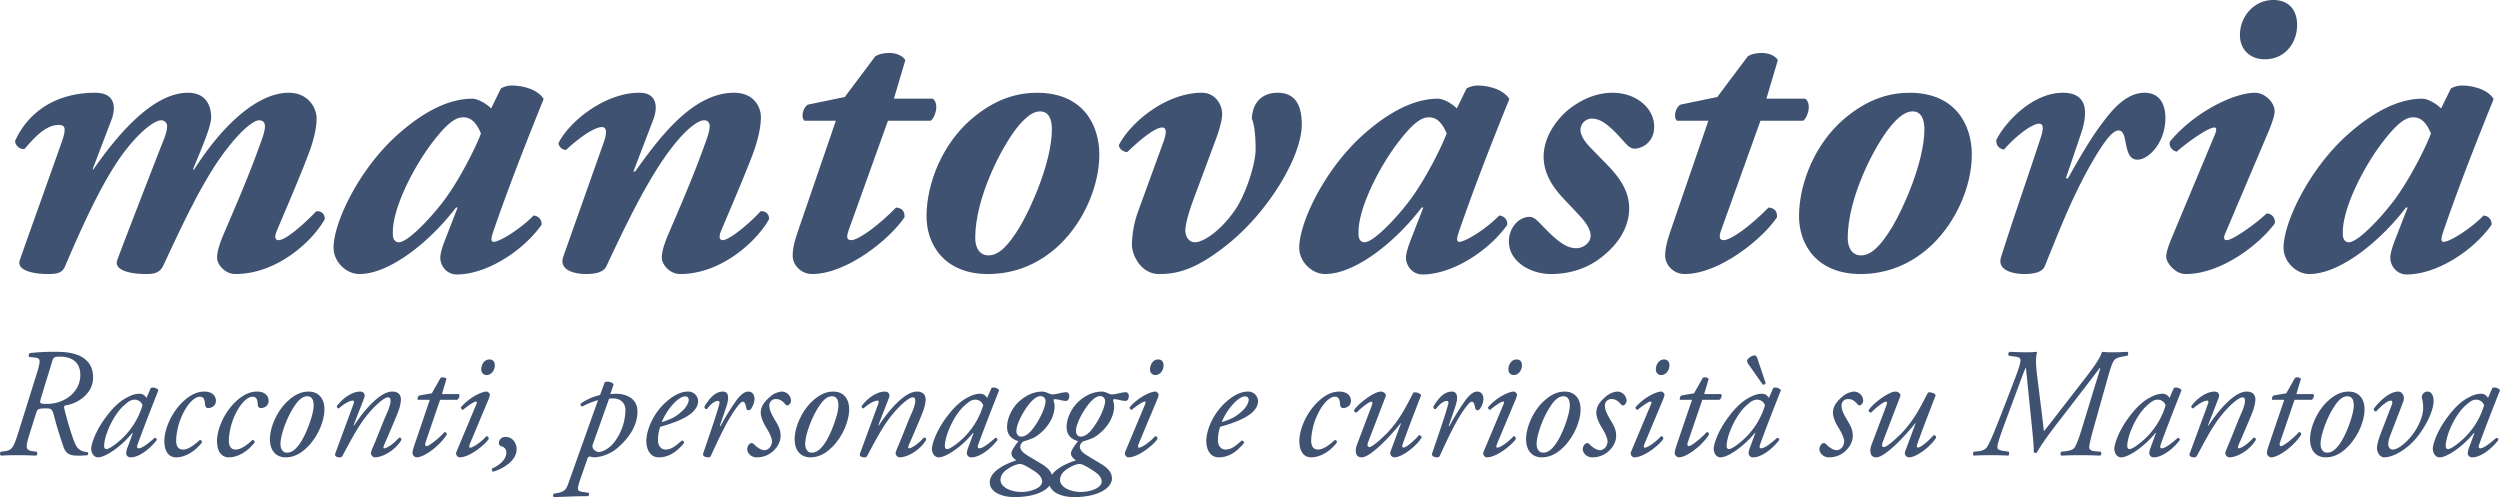
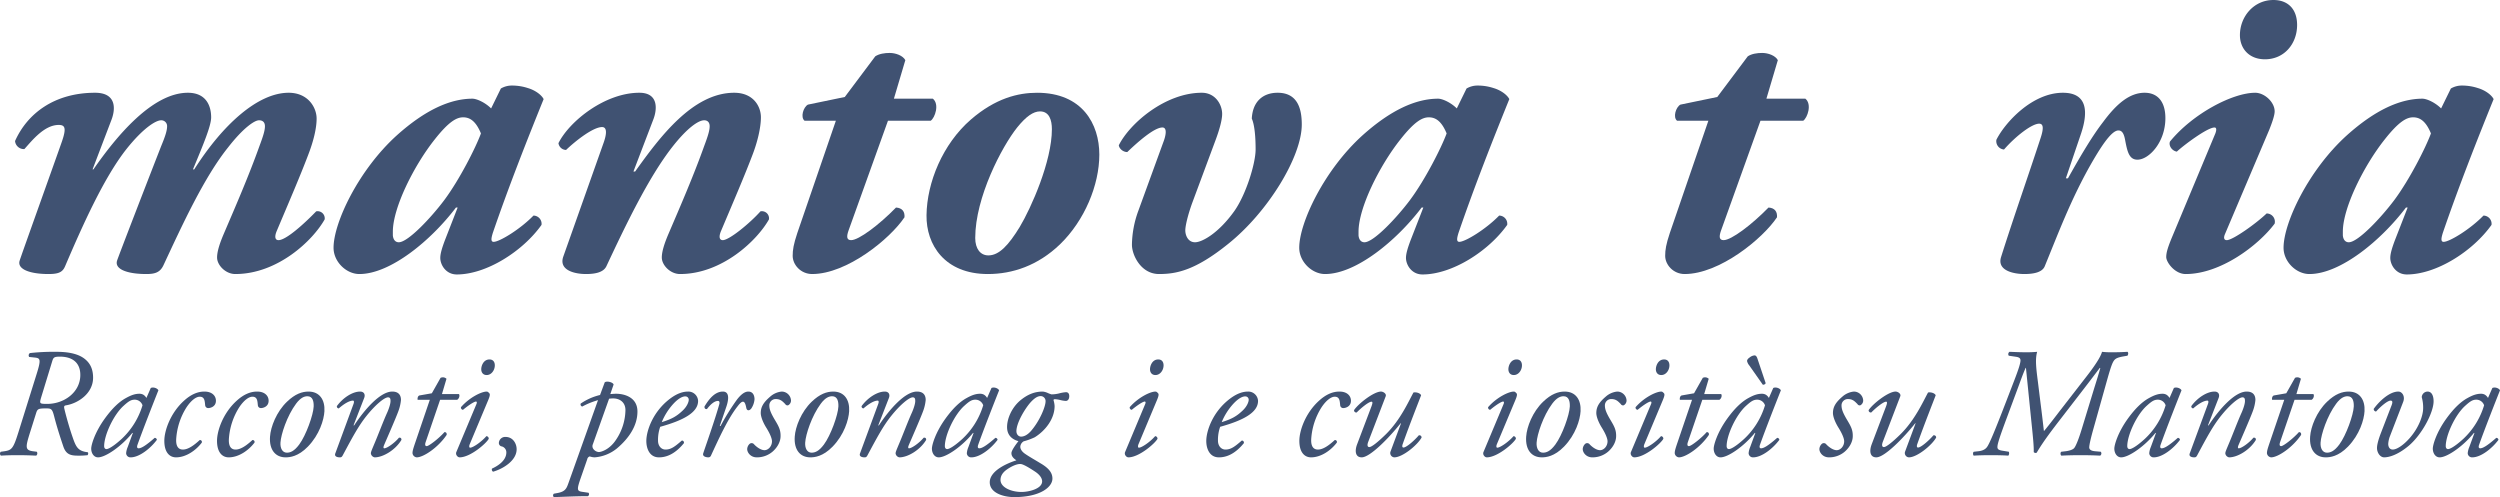
<svg xmlns="http://www.w3.org/2000/svg" id="Livello_1" data-name="Livello 1" viewBox="0 0 1699.909 338.016">
  <title>Logo_Mantovastoria</title>
  <path d="M184.335,137.955l-12.96,33.983h.576c15.552-22.464,40.031-52.127,64.223-52.127,12.672,0,15.84,9.216,15.84,16.704,0,5.76-5.185,18.144-12.384,35.423h.863c19.584-30.815,43.487-52.127,64.224-52.127,13.247,0,19.007,10.08,19.007,17.567,0,6.912-2.304,15.84-5.76,24.768-5.472,14.4-12.672,31.104-21.312,51.551-1.728,4.032-1.151,6.336,1.152,6.336,5.184,0,17.567-11.231,25.632-19.584a4.846,4.846,0,0,1,5.76,5.472c-8.065,14.399-31.968,37.151-60.768,37.151-6.623,0-12.384-6.048-12.384-11.232,0-4.32,2.017-10.08,4.32-15.552,8.64-20.16,17.279-40.031,24.48-60.191,2.592-6.912,3.744-10.656,3.744-13.536,0-2.304-1.152-4.032-4.032-4.032-3.168,0-10.943,5.472-21.023,18.432-16.416,20.448-31.392,53.279-43.775,79.775-2.304,5.184-5.76,6.335-11.808,6.335-12.672,0-21.888-3.168-19.871-9.216,1.151-3.455,18.144-47.519,29.951-77.758,2.88-6.912,4.031-10.656,4.031-13.536A3.937,3.937,0,0,0,218.03,138.53c-3.744,0-12.384,5.472-23.615,19.584-15.264,19.295-29.952,52.127-41.76,79.774-1.728,4.032-4.607,5.184-11.232,5.184-12.384,0-21.6-3.168-19.584-9.216,1.152-3.744,24.191-67.966,28.512-80.35,3.456-9.792,2.304-11.808-2.016-11.808-9.792,0-18.143,10.656-23.328,16.416a6.038,6.038,0,0,1-6.336-5.472c8.352-18.72,26.784-32.831,54.432-32.831C187.215,119.811,187.215,130.179,184.335,137.955Z" transform="translate(-108.44 -56.74)" fill="#405272" />
  <path d="M442.378,130.467l6.624-13.536a14.695,14.695,0,0,1,7.776-2.016,34.352,34.352,0,0,1,10.655,1.728c4.896,1.44,9.216,4.608,10.656,7.488-10.944,27.071-23.616,59.038-34.56,91.006-1.152,3.744-1.44,6.048.576,6.048,4.031,0,18.144-8.64,27.071-17.856a5.562,5.562,0,0,1,5.472,6.336C463.978,227.521,439.21,243.36,419.051,243.36c-7.488,0-11.232-6.624-11.232-11.232,0-3.167,1.44-7.488,3.168-12.096l8.64-22.175h-1.152c-16.991,22.463-44.639,45.215-65.663,45.215-8.928,0-17.567-8.352-17.567-17.855,0-16.992,16.992-52.991,43.199-76.606,19.008-16.992,35.999-24.768,51.263-24.768C432.587,123.843,438.347,126.435,442.378,130.467Zm-19.007,6.048c-4.32,0-9.504,2.592-19.296,14.976-14.4,18.144-28.512,46.655-28.512,62.783v2.592c.288,2.88,1.728,4.608,4.032,4.608,6.336,0,22.176-16.992,30.815-28.511,10.367-13.824,21.6-35.999,25.056-45.503C432.011,139.106,427.978,136.515,423.371,136.515Z" transform="translate(-108.44 -56.74)" fill="#405272" />
  <path d="M552.681,137.955l-13.536,35.423h1.152C557,150.05,579.464,119.811,607.688,119.811c12.96,0,18.144,9.216,18.144,16.704,0,6.912-2.304,16.704-5.76,25.631-5.472,14.4-12.672,31.104-21.311,51.551-1.729,4.032-1.152,6.336,1.151,6.336,4.32,0,18.145-11.231,25.632-19.584a4.846,4.846,0,0,1,5.76,5.472c-8.063,14.399-31.967,37.151-60.478,37.151-6.624,0-12.384-6.048-12.384-11.232,0-4.32,2.016-10.08,4.32-15.552,8.64-20.16,17.279-40.031,24.48-60.191,2.592-6.912,3.743-10.656,3.743-13.536,0-2.304-1.151-4.032-3.743-4.032-4.032,0-11.809,5.472-21.888,18.432-16.128,20.736-31.68,53.279-44.64,80.927-2.016,4.032-7.487,5.184-13.823,5.184-7.2,0-18.432-2.304-15.552-11.52l27.648-78.046c2.016-5.76,2.304-10.368-1.152-10.368-6.048,0-17.855,9.216-24.48,15.552a5.295,5.295,0,0,1-5.184-4.608c7.487-14.976,31.679-34.271,55.007-34.271C556.425,119.811,555.273,131.331,552.681,137.955Z" transform="translate(-108.44 -56.74)" fill="#405272" />
  <path d="M712.23,138.818l-26.783,74.591c-1.44,4.032-1.44,6.623,1.728,6.623,5.184,0,19.008-10.368,30.527-22.175,4.32.288,6.048,2.88,5.76,6.624-9.792,14.688-39.167,38.591-62.782,38.591-7.776,0-13.248-6.335-13.248-12.384,0-4.032.576-7.776,3.168-15.551l26.207-76.319H655.494c-2.88-2.304-.863-9.216,2.305-10.944l25.055-5.184L703.59,95.043c2.592-1.728,6.336-2.304,9.791-2.304,4.032,0,8.929,1.728,10.656,4.896l-7.775,26.207h26.495c4.607,3.744,1.44,12.96-1.44,14.976Z" transform="translate(-108.44 -56.74)" fill="#405272" />
  <path d="M855.94,161.858c0,20.736-10.08,44.927-26.783,61.055-14.976,14.4-32.256,20.16-48.959,20.16-29.376,0-42.047-19.872-41.76-40.031.288-22.175,10.944-48.383,30.24-65.086,16.703-14.4,31.967-18.144,44.927-18.144C844.421,119.811,855.94,141.123,855.94,161.858Zm-55.871-18.432c-10.367,12.96-28.511,47.519-28.511,75.166,0,7.2,3.456,11.808,8.928,11.808,7.199,0,13.535-6.624,21.312-19.296,7.775-12.96,21.888-44.639,21.888-66.526,0-6.048-1.728-12.096-8.064-12.096C811.014,132.482,806.117,135.939,800.069,143.426Z" transform="translate(-108.44 -56.74)" fill="#405272" />
  <path d="M939.46,134.21c0,4.32-2.017,11.232-4.608,18.144l-15.84,42.623c-2.88,8.063-4.607,15.264-4.607,18.432s1.728,8.063,6.624,8.063,16.127-6.335,26.783-21.312c8.063-11.52,14.399-32.543,14.399-41.759,0-7.775-.575-16.416-2.592-21.023.576-11.52,7.488-17.567,17.567-17.567,14.112,0,16.416,11.808,16.416,21.6,0,21.887-23.039,59.615-50.111,81.214-22.463,18.144-35.423,20.447-46.942,20.447-12.384,0-18.432-12.96-18.432-19.872a69.219,69.219,0,0,1,4.319-23.04l16.992-46.655c2.016-5.184,2.592-10.08-.576-10.08-5.76,0-17.279,10.368-23.903,16.704-2.88,0-5.472-2.304-5.76-4.608,7.487-14.976,31.679-35.711,56.446-35.711C934.852,119.811,939.46,127.874,939.46,134.21Z" transform="translate(-108.44 -56.74)" fill="#405272" />
  <path d="M1099.009,130.467l6.624-13.536a14.695,14.695,0,0,1,7.776-2.016,34.353,34.353,0,0,1,10.655,1.728c4.896,1.44,9.216,4.608,10.656,7.488-10.944,27.071-23.616,59.038-34.56,91.006-1.152,3.744-1.44,6.048.576,6.048,4.031,0,18.144-8.64,27.071-17.856a5.562,5.562,0,0,1,5.472,6.336c-12.672,17.856-37.44,33.695-57.599,33.695-7.488,0-11.231-6.624-11.231-11.232,0-3.167,1.439-7.488,3.168-12.096l8.64-22.175h-1.152c-16.991,22.463-44.639,45.215-65.663,45.215-8.928,0-17.567-8.352-17.567-17.855,0-16.992,16.992-52.991,43.199-76.606,19.008-16.992,35.999-24.768,51.263-24.768C1089.218,123.843,1094.977,126.435,1099.009,130.467Zm-19.007,6.048c-4.32,0-9.504,2.592-19.296,14.976-14.4,18.144-28.512,46.655-28.512,62.783v2.592c.288,2.88,1.729,4.608,4.032,4.608,6.336,0,22.176-16.992,30.815-28.511,10.367-13.824,21.6-35.999,25.056-45.503C1088.642,139.106,1084.609,136.515,1080.002,136.515Z" transform="translate(-108.44 -56.74)" fill="#405272" />
-   <path d="M1233.215,142.851c0,11.231-8.928,14.976-13.248,14.976-2.592,0-4.896-2.016-6.624-4.032-11.52-13.248-16.991-16.416-22.751-16.416a7.828,7.828,0,0,0-7.488,7.488c0,3.168,1.728,7.2,7.488,12.96l10.943,11.232c10.08,10.368,14.688,19.295,14.688,29.375,0,11.808-6.336,23.04-17.28,31.968-9.792,8.351-22.176,12.671-35.999,12.671-13.248,0-28.512-8.063-28.512-22.175,0-9.216,6.624-16.704,14.112-16.704,3.168,0,5.472,2.88,8.928,6.336,11.231,11.808,16.991,14.976,22.751,14.976,5.185,0,9.792-4.032,9.792-8.352,0-4.032-2.592-8.64-8.351-14.688l-9.504-10.08c-8.928-9.216-14.112-18.719-14.112-29.087,0-12.384,7.488-23.903,16.128-31.391,8.352-6.912,19.008-12.096,30.815-12.096C1220.543,119.811,1233.215,129.891,1233.215,142.851Z" transform="translate(-108.44 -56.74)" fill="#405272" />
  <path d="M1305.5,138.818l-26.783,74.591c-1.44,4.032-1.44,6.623,1.728,6.623,5.184,0,19.008-10.368,30.527-22.175,4.32.288,6.048,2.88,5.76,6.624-9.792,14.688-39.167,38.591-62.782,38.591-7.776,0-13.248-6.335-13.248-12.384,0-4.032.576-7.776,3.168-15.551l26.207-76.319h-21.312c-2.88-2.304-.863-9.216,2.305-10.944l25.055-5.184L1296.86,95.043c2.592-1.728,6.336-2.304,9.791-2.304,4.032,0,8.929,1.728,10.656,4.896l-7.775,26.207h26.495c4.607,3.744,1.44,12.96-1.44,14.976Z" transform="translate(-108.44 -56.74)" fill="#405272" />
-   <path d="M1449.21,161.858c0,20.736-10.08,44.927-26.783,61.055-14.976,14.4-32.256,20.16-48.959,20.16-29.376,0-42.047-19.872-41.76-40.031.288-22.175,10.944-48.383,30.24-65.086,16.703-14.4,31.967-18.144,44.927-18.144C1437.69,119.811,1449.21,141.123,1449.21,161.858Zm-55.871-18.432c-10.367,12.96-28.511,47.519-28.511,75.166,0,7.2,3.456,11.808,8.928,11.808,7.199,0,13.535-6.624,21.311-19.296,7.775-12.96,21.888-44.639,21.888-66.526,0-6.048-1.728-12.096-8.065-12.096C1404.283,132.482,1399.387,135.939,1393.339,143.426Z" transform="translate(-108.44 -56.74)" fill="#405272" />
  <path d="M1580.823,137.09c0,16.416-11.231,28.224-19.008,28.224-5.76,0-6.911-5.76-8.351-13.248-.864-4.896-2.304-6.624-4.607-6.624-4.896,0-12.384,11.808-19.872,25.056-12.96,23.327-21.023,44.927-30.239,67.391-1.728,4.032-7.488,5.184-13.824,5.184-7.199,0-18.719-2.304-15.839-11.52,8.352-26.496,19.007-56.735,27.071-81.502,1.728-5.472,2.016-9.216-1.152-9.216-4.896,0-15.84,8.351-23.903,17.567a5.69,5.69,0,0,1-5.184-6.624c5.76-11.52,24.191-31.967,45.215-31.967,16.703,0,17.279,12.96,12.384,27.648l-10.368,30.527h1.44c9.504-16.992,16.991-29.375,23.903-38.303,8.928-12.096,17.855-19.872,28.224-19.872C1575.063,119.811,1580.823,125.283,1580.823,137.09Z" transform="translate(-108.44 -56.74)" fill="#405272" />
  <path d="M1621.429,215.713c-1.151,2.592-.864,4.32,1.152,4.32,4.031,0,19.871-11.231,27.071-18.143a5.605,5.605,0,0,1,5.472,6.912c-11.231,14.976-36.863,34.271-60.478,34.271-7.488,0-13.248-8.063-13.248-11.52,0-3.168,1.152-6.624,3.456-12.384l29.951-71.71c.864-2.304.864-4.032-.575-4.032-4.896,0-21.024,12.096-25.632,16.416-3.456-.576-5.76-4.32-4.608-6.912,15.552-19.008,42.623-33.119,57.888-33.119,6.335,0,13.247,6.336,13.247,12.671,0,2.88-2.016,8.352-3.744,12.672ZM1654.261,56.74c9.791,0,16.127,6.048,16.127,16.992,0,12.671-8.64,23.327-21.888,23.327-10.655,0-16.991-7.2-16.991-16.416C1631.509,67.972,1641.013,56.74,1654.261,56.74Z" transform="translate(-108.44 -56.74)" fill="#405272" />
  <path d="M1768.305,130.467l6.624-13.536a14.695,14.695,0,0,1,7.776-2.016,34.353,34.353,0,0,1,10.655,1.728c4.896,1.44,9.216,4.608,10.656,7.488-10.944,27.071-23.616,59.038-34.56,91.006-1.152,3.744-1.44,6.048.576,6.048,4.031,0,18.144-8.64,27.071-17.856a5.562,5.562,0,0,1,5.472,6.336c-12.672,17.856-37.44,33.695-57.599,33.695-7.488,0-11.231-6.624-11.231-11.232,0-3.167,1.439-7.488,3.168-12.096l8.64-22.175h-1.152c-16.991,22.463-44.639,45.215-65.662,45.215-8.929,0-17.568-8.352-17.568-17.855,0-16.992,16.992-52.991,43.199-76.606,19.008-16.992,35.999-24.768,51.263-24.768C1758.514,123.843,1764.273,126.435,1768.305,130.467Zm-19.007,6.048c-4.32,0-9.504,2.592-19.296,14.976-14.399,18.144-28.512,46.655-28.512,62.783v2.592c.288,2.88,1.729,4.608,4.032,4.608,6.336,0,22.176-16.992,30.815-28.511,10.367-13.824,21.6-35.999,25.056-45.503C1757.938,139.106,1753.905,136.515,1749.298,136.515Z" transform="translate(-108.44 -56.74)" fill="#405272" />
  <path d="M133.259,311.332c3.181-10.07,2.65-11.025-.954-11.449l-4.027-.424a1.871,1.871,0,0,1,.529-2.65,147.466,147.466,0,0,1,18.02-.848c10.177,0,16.325,2.119,20.035,5.512,3.71,3.287,4.876,7.633,4.876,12.084,0,10.707-10.177,17.385-18.232,18.764-1.484.211-1.696.742-1.272,2.543,1.378,5.725,3.393,12.721,5.301,18.34,2.438,7.102,3.603,10.281,10.494,11.024.742.424.212,1.695,0,2.014a51.215,51.215,0,0,1-6.679.318c-5.088,0-8.056-.953-9.858-6.254-2.649-7.844-4.558-13.992-6.254-20.564-1.272-4.877-1.908-5.301-5.3-5.301-5.513,0-6.042.318-6.996,3.393l-4.135,13.145c-3.073,9.857-3.392,11.873,2.12,12.613l2.545.318a1.966,1.966,0,0,1-.425,2.65c-4.452-.211-8.479-.318-12.72-.318-4.347,0-7.95.107-11.236.318a1.77,1.77,0,0,1-.106-2.65l2.332-.318c5.088-.74,6.148-1.801,9.54-12.613Zm3.181,15.582c-1.272,4.346-1.166,4.451,4.24,4.451,11.024,0,22.048-7.525,22.366-19.186.212-8.27-4.77-12.934-13.887-12.934-4.134,0-4.452.637-5.3,3.393Z" transform="translate(-108.44 -56.74)" fill="#405272" />
  <path d="M210.956,320.553c1.802-.848,4.558.213,5.194,1.592-1.591,3.922-10.812,27.348-14.205,36.994-.636,1.803-.105,2.438.742,2.438,1.802,0,4.876-1.801,10.919-7.102a1.424,1.424,0,0,1,1.483,1.377c-4.452,5.938-11.979,11.873-17.809,11.873a2.921,2.921,0,0,1-3.074-2.861,13.671,13.671,0,0,1,1.061-4.135l3.498-9.541-.318-.105c-7.526,9.328-18.338,16.643-23.32,16.643-2.968,0-4.664-2.969-4.664-5.936,0-2.44,2.332-10.918,9.328-20.564,5.088-6.996,9.646-11.236,13.992-13.676,4.135-2.332,6.784-3.072,9.54-3.072a5.252,5.252,0,0,1,2.545.635,6.136,6.136,0,0,1,2.12,2.227Zm-18.444,12.086c-6.784,6.041-13.25,19.928-13.25,27.453,0,1.273.636,2.016,1.59,2.016,1.06,0,4.239-1.379,10.282-6.891A51.269,51.269,0,0,0,205.338,332.32a5.574,5.574,0,0,0-5.3-3.816C197.493,328.504,195.798,329.67,192.512,332.639Z" transform="translate(-108.44 -56.74)" fill="#405272" />
  <path d="M255.263,329.246c0,4.24-4.135,4.982-5.194,4.982a2.072,2.072,0,0,1-2.12-1.908c-.318-2.65-.212-5.83-3.71-5.83-2.332,0-5.618,2.225-8.904,7.102a45.594,45.594,0,0,0-7.103,21.943c-.212,5.299,2.015,6.889,4.559,6.889,3.498,0,7.42-2.756,11.448-6.465a1.288,1.288,0,0,1,1.378,1.801c-4.134,5.406-10.812,9.965-17.49,9.965-4.135,0-7.95-3.074-7.95-11.236,0-6.891,4.134-18.975,13.462-27.348,4.452-4.029,9.011-6.148,13.78-6.148C252.718,322.992,255.263,325.959,255.263,329.246Z" transform="translate(-108.44 -56.74)" fill="#405272" />
  <path d="M291.091,329.246c0,4.24-4.135,4.982-5.194,4.982a2.072,2.072,0,0,1-2.12-1.908c-.318-2.65-.212-5.83-3.71-5.83-2.332,0-5.618,2.225-8.904,7.102a45.593,45.593,0,0,0-7.103,21.943c-.212,5.299,2.015,6.889,4.559,6.889,3.498,0,7.42-2.756,11.448-6.465a1.288,1.288,0,0,1,1.378,1.801c-4.134,5.406-10.812,9.965-17.49,9.965-4.135,0-7.95-3.074-7.95-11.236,0-6.891,4.134-18.975,13.462-27.348,4.452-4.029,9.011-6.148,13.78-6.148C288.546,322.992,291.091,325.959,291.091,329.246Z" transform="translate(-108.44 -56.74)" fill="#405272" />
  <path d="M329.038,336.348c-.318,5.83-3.393,16.006-11.236,24.062-6.572,6.785-12.297,7.314-15.159,7.314-6.784,0-11.236-4.982-10.6-14.098.424-6.572,4.346-16.855,11.554-23.746,5.513-5.299,10.282-6.889,14.629-6.889C325.752,322.992,329.462,328.609,329.038,336.348Zm-19.293-5.088c-6.148,8.268-10.282,20.883-10.601,26.5-.212,3.711,1.272,6.785,4.347,6.785,2.332,0,4.981-.955,8.374-5.512,4.664-6.254,9.646-20.248,9.858-25.865.105-3.287-.53-6.996-4.24-6.996C315.363,326.172,312.819,327.125,309.745,331.26Z" transform="translate(-108.44 -56.74)" fill="#405272" />
  <path d="M348.858,345.889l.317.211c7.526-11.447,18.02-23.107,25.971-23.107,4.135,0,5.936,2.225,5.936,5.723a29.075,29.075,0,0,1-1.696,7.422c-1.908,5.299-9.54,22.578-9.858,23.426-.424,1.06-.529,2.014.213,2.014,1.802,0,6.89-3.498,9.964-7.207,1.484-.213,1.696.635,1.696,1.482-4.028,6.785-12.402,11.873-18.233,11.873a3.154,3.154,0,0,1-2.545-2.65c0-.953.318-1.695,2.545-6.996,2.226-5.193,6.147-15.582,8.586-20.883.848-1.908,2.226-5.617,2.226-7.738,0-1.272-.105-2.543-1.695-2.543-2.544,0-8.799,5.299-14.629,12.613-5.618,6.996-9.964,15.266-16.218,26.926-.53.953-.954,1.272-1.908,1.272-1.166,0-4.028-.318-3.074-2.756l12.296-33.391c.53-1.379.53-2.438-.317-2.438-2.438,0-6.149,2.225-9.646,5.299a1.323,1.323,0,0,1-1.272-1.59c4.028-5.512,10.494-9.857,15.795-9.857,2.544,0,3.71,1.908,2.756,4.346Z" transform="translate(-108.44 -56.74)" fill="#405272" />
  <path d="M407.688,328.609l-9.858,28.834c-.636,2.014-.105,2.648.742,2.648,1.59,0,8.587-5.512,12.085-9.539,1.06,0,1.695.635,1.483,1.908-5.936,8.797-15.9,15.264-20.352,15.264a3.165,3.165,0,0,1-2.861-2.861c0-1.379.424-2.863,1.483-6.043l10.282-30.211h-8.268c-.213-1.061.105-2.543,1.166-2.967l8.479-1.484,5.937-10.494a3.566,3.566,0,0,1,4.028.635L408.96,324.688h11.555c.741,1.06.105,3.18-1.272,3.922Z" transform="translate(-108.44 -56.74)" fill="#405272" />
  <path d="M432.279,331.789c.53-1.166.53-2.014-.212-2.014s-3.498,1.272-8.799,5.619a1.504,1.504,0,0,1-1.378-1.803c5.83-6.678,13.992-10.6,17.491-10.6.741,0,1.272.635,1.695,1.059.637.637.637,1.592-.636,4.664L427.827,358.82c-.424,1.061-.53,2.332.318,2.332,1.802,0,7.42-3.709,11.023-7.844a1.674,1.674,0,0,1,1.591,1.803c-1.591,3.072-12.509,12.613-19.823,12.613a2.353,2.353,0,0,1-1.695-.953,2.518,2.518,0,0,1-.425-2.863Zm12.614-26.605c0,3.285-2.332,6.572-5.512,6.572-2.757,0-3.711-2.121-3.711-3.922,0-2.332,1.484-6.68,5.618-6.68C443.728,301.154,444.894,302.852,444.894,305.184Z" transform="translate(-108.44 -56.74)" fill="#405272" />
  <path d="M459.733,362.213c0,7.633-9.011,13.25-16.007,15.264a1.687,1.687,0,0,1-.742-2.119c3.498-1.59,9.752-5.195,9.752-11.025a4.169,4.169,0,0,0-3.498-4.133,2.366,2.366,0,0,1-1.59-2.332,4.297,4.297,0,0,1,4.559-4.029C457.188,353.838,459.733,358.291,459.733,362.213Z" transform="translate(-108.44 -56.74)" fill="#405272" />
  <path d="M523.439,324.688c.848,0,2.014-.211,4.028-.211,4.876,0,14.416,2.014,14.416,12.084,0,9.752-5.936,18.338-13.992,25.121a27.256,27.256,0,0,1-15.158,6.043,11.617,11.617,0,0,1-3.286-.637,2.433,2.433,0,0,0-1.696,1.908l-4.347,12.51c-2.861,8.162-2.649,9.115.849,9.646l4.346.635a1.518,1.518,0,0,1-.424,2.332c-8.057,0-16.007.424-23.108.637a1.5,1.5,0,0,1,0-2.332l2.332-.424c5.936-1.06,6.36-3.498,7.95-7.846l19.717-55.332a52.711,52.711,0,0,0-10.707,4.346,1.474,1.474,0,0,1-1.06-2.014,39.288,39.288,0,0,1,13.145-5.83l3.18-8.586c1.378-1.166,5.618-.107,6.042,1.482ZM511.566,358.82a3.266,3.266,0,0,0,.106,2.861,5.13,5.13,0,0,0,3.922,2.44c1.378,0,7.314-1.484,11.873-8.586a37.045,37.045,0,0,0,6.254-19.93c0-5.299-3.816-7.949-8.374-7.949a18.32,18.32,0,0,0-2.757.211Z" transform="translate(-108.44 -56.74)" fill="#405272" />
  <path d="M583.118,329.352c0,8.057-10.495,13.357-25.759,17.596a26.684,26.684,0,0,0-1.484,9.435c0,3.603,2.227,6.041,5.088,6.041,3.816,0,6.467-2.119,11.131-6.146a1.421,1.421,0,0,1,1.378,1.801c-6.467,7.951-12.509,9.646-16.961,9.646-6.359,0-8.586-5.936-8.586-11.131,0-6.678,4.24-19.609,15.795-28.514,5.512-4.24,9.646-5.088,12.72-5.088A6.647,6.647,0,0,1,583.118,329.352Zm-16.855,2.014a42.201,42.201,0,0,0-7.845,12.402c6.996-2.119,10.282-4.133,14.204-7.844,3.286-3.074,4.135-6.254,4.135-7.209a2.261,2.261,0,0,0-2.438-2.438C572.836,326.277,570.079,327.232,566.264,331.365Z" transform="translate(-108.44 -56.74)" fill="#405272" />
  <path d="M602.408,333.062,597.85,346.418h.53a159.152,159.152,0,0,1,11.131-17.914c2.438-3.18,5.088-5.512,7.738-5.512,3.71,0,4.239,3.603,4.239,5.193a13.162,13.162,0,0,1-2.226,6.359c-1.272,1.592-2.968,1.697-3.393-.529-.529-2.756-1.166-4.135-2.226-4.135-.954,0-2.12,1.06-3.71,3.182-6.467,8.268-12.402,21.199-18.02,33.391a1.903,1.903,0,0,1-1.802,1.272c-1.167,0-4.24-.424-3.499-2.756,1.379-4.24,8.057-23.002,10.919-33.391.317-1.166.105-2.227-.849-2.227-2.756,0-5.618,2.969-7.525,5.512-1.06.213-1.803-.424-1.696-1.695,3.392-5.725,7.42-10.176,12.508-10.176C605.27,322.992,603.362,330.199,602.408,333.062Z" transform="translate(-108.44 -56.74)" fill="#405272" />
  <path d="M646.291,329.033a3.712,3.712,0,0,1-1.908,3.287,1.741,1.741,0,0,1-2.014-.848c-1.803-1.803-3.181-3.393-6.467-3.393a4.308,4.308,0,0,0-4.346,4.24c0,2.225.53,4.451,3.604,9.646,2.65,4.451,4.24,7.102,4.028,11.766-.105,2.861-1.59,6.783-5.512,10.176a16.305,16.305,0,0,1-10.706,3.816c-4.028,0-6.467-3.18-6.467-5.617a5.152,5.152,0,0,1,1.59-3.498,2.118,2.118,0,0,1,2.862,0c1.378,1.59,4.559,4.24,7.314,4.24,2.544,0,5.088-2.65,5.088-6.043,0-1.803-1.272-5.088-3.922-9.328-2.756-4.453-3.71-8.057-3.71-9.859,0-4.133,1.802-7.207,6.36-11.129a13.822,13.822,0,0,1,7.844-3.498A6.385,6.385,0,0,1,646.291,329.033Z" transform="translate(-108.44 -56.74)" fill="#405272" />
  <path d="M685.829,336.348c-.318,5.83-3.393,16.006-11.236,24.062-6.572,6.785-12.297,7.314-15.159,7.314-6.784,0-11.236-4.982-10.6-14.098.424-6.572,4.346-16.855,11.554-23.746,5.513-5.299,10.282-6.889,14.629-6.889C682.543,322.992,686.253,328.609,685.829,336.348Zm-19.293-5.088c-6.148,8.268-10.282,20.883-10.601,26.5-.212,3.711,1.272,6.785,4.347,6.785,2.332,0,4.981-.955,8.374-5.512,4.664-6.254,9.646-20.248,9.858-25.865.105-3.287-.53-6.996-4.24-6.996C672.154,326.172,669.61,327.125,666.536,331.26Z" transform="translate(-108.44 -56.74)" fill="#405272" />
  <path d="M705.649,345.889l.317.211c7.526-11.447,18.02-23.107,25.971-23.107,4.135,0,5.936,2.225,5.936,5.723a29.075,29.075,0,0,1-1.696,7.422c-1.908,5.299-9.54,22.578-9.858,23.426-.424,1.06-.529,2.014.213,2.014,1.802,0,6.89-3.498,9.964-7.207,1.484-.213,1.696.635,1.696,1.482-4.028,6.785-12.402,11.873-18.232,11.873a3.154,3.154,0,0,1-2.545-2.65c0-.953.318-1.695,2.545-6.996,2.225-5.193,6.147-15.582,8.586-20.883.848-1.908,2.226-5.617,2.226-7.738,0-1.272-.105-2.543-1.695-2.543-2.544,0-8.799,5.299-14.629,12.613-5.618,6.996-9.964,15.266-16.218,26.926-.53.953-.954,1.272-1.908,1.272-1.166,0-4.028-.318-3.074-2.756l12.296-33.391c.53-1.379.53-2.438-.317-2.438-2.438,0-6.149,2.225-9.646,5.299a1.323,1.323,0,0,1-1.272-1.59c4.028-5.512,10.494-9.857,15.795-9.857,2.544,0,3.71,1.908,2.756,4.346Z" transform="translate(-108.44 -56.74)" fill="#405272" />
  <path d="M782.605,320.553c1.802-.848,4.558.213,5.194,1.592-1.591,3.922-10.812,27.348-14.205,36.994-.636,1.803-.105,2.438.742,2.438,1.802,0,4.876-1.801,10.919-7.102a1.424,1.424,0,0,1,1.483,1.377c-4.452,5.938-11.979,11.873-17.809,11.873a2.921,2.921,0,0,1-3.074-2.861,13.673,13.673,0,0,1,1.06-4.135l3.498-9.541-.318-.105c-7.526,9.328-18.338,16.643-23.32,16.643-2.968,0-4.664-2.969-4.664-5.936,0-2.44,2.332-10.918,9.328-20.564,5.088-6.996,9.646-11.236,13.992-13.676,4.135-2.332,6.784-3.072,9.54-3.072a5.251,5.251,0,0,1,2.545.635,6.136,6.136,0,0,1,2.12,2.227ZM764.16,332.639c-6.784,6.041-13.251,19.928-13.251,27.453,0,1.273.637,2.016,1.591,2.016,1.06,0,4.239-1.379,10.282-6.891A51.269,51.269,0,0,0,776.986,332.32a5.574,5.574,0,0,0-5.3-3.816C769.142,328.504,767.446,329.67,764.16,332.639Z" transform="translate(-108.44 -56.74)" fill="#405272" />
  <path d="M820.868,323.945a17.116,17.116,0,0,0,2.545.955,21.76,21.76,0,0,0,5.088-.637,25.131,25.131,0,0,1,4.769-.848c1.484,0,2.227,1.061,2.227,2.65,0,2.438-1.272,3.285-2.332,3.285a18.626,18.626,0,0,1-3.498-.529,18.79,18.79,0,0,0-3.922-.637c-.53,0-1.06.318-.954.637a17.125,17.125,0,0,1,.742,4.027c0,8.586-6.148,16.643-13.463,21.201a42.502,42.502,0,0,1-7.526,2.756,4.558,4.558,0,0,0-2.332,3.709c0,1.274.742,3.182,3.498,4.982,2.438,1.697,6.572,4.029,10.389,6.361,6.149,3.603,7.95,6.891,7.95,10.281,0,5.938-8.586,12.615-25.865,12.615-7.737,0-16.748-2.969-16.748-10.07,0-8.057,12.402-13.145,18.127-14.947-2.757-1.801-3.393-3.391-3.393-4.875,0-1.908,3.286-6.254,4.77-8.162-2.015-.531-7.738-2.439-7.738-9.541,0-5.936,3.286-13.145,8.586-17.809,5.088-4.346,10.07-6.359,15.688-6.359A10.959,10.959,0,0,1,820.868,323.945Zm-3.816,60.103c0-1.801-1.166-4.133-4.559-6.465-4.452-2.969-8.162-5.09-9.858-5.301-2.649-.318-6.784,1.695-9.857,3.922-2.862,2.119-4.028,4.451-4.028,6.891,0,4.982,7.102,8.162,14.31,8.162C807.937,391.258,817.053,389.137,817.053,384.049Zm-7.95-53.637c-4.135,4.769-9.54,14.098-9.54,19.504,0,2.227,1.483,3.711,3.18,3.711,1.484,0,4.028-.637,6.996-4.135,5.936-6.996,9.646-16.43,9.646-19.822a3.37,3.37,0,0,0-3.181-3.603C814.402,326.066,812.389,326.809,809.102,330.412Z" transform="translate(-108.44 -56.74)" fill="#405272" />
-   <path d="M861.359,323.945a17.116,17.116,0,0,0,2.545.955,21.754,21.754,0,0,0,5.088-.637,25.133,25.133,0,0,1,4.769-.848c1.484,0,2.227,1.061,2.227,2.65,0,2.438-1.272,3.285-2.332,3.285a18.626,18.626,0,0,1-3.498-.529,18.79,18.79,0,0,0-3.922-.637c-.53,0-1.06.318-.954.637a17.125,17.125,0,0,1,.742,4.027c0,8.586-6.148,16.643-13.463,21.201a42.504,42.504,0,0,1-7.526,2.756,4.558,4.558,0,0,0-2.332,3.709c0,1.274.742,3.182,3.498,4.982,2.438,1.697,6.572,4.029,10.389,6.361,6.149,3.603,7.95,6.891,7.95,10.281,0,5.938-8.586,12.615-25.865,12.615-7.738,0-16.748-2.969-16.748-10.07,0-8.057,12.402-13.145,18.127-14.947-2.757-1.801-3.393-3.391-3.393-4.875,0-1.908,3.286-6.254,4.77-8.162-2.015-.531-7.738-2.439-7.738-9.541,0-5.936,3.286-13.145,8.586-17.809,5.088-4.346,10.07-6.359,15.688-6.359A10.959,10.959,0,0,1,861.359,323.945Zm-3.816,60.103c0-1.801-1.166-4.133-4.559-6.465-4.452-2.969-8.162-5.09-9.858-5.301-2.65-.318-6.784,1.695-9.857,3.922-2.862,2.119-4.028,4.451-4.028,6.891,0,4.982,7.102,8.162,14.311,8.162C848.428,391.258,857.544,389.137,857.544,384.049Zm-7.95-53.637c-4.135,4.769-9.54,14.098-9.54,19.504,0,2.227,1.483,3.711,3.18,3.711,1.484,0,4.028-.637,6.996-4.135,5.936-6.996,9.646-16.43,9.646-19.822a3.37,3.37,0,0,0-3.181-3.603C854.894,326.066,852.88,326.809,849.594,330.412Z" transform="translate(-108.44 -56.74)" fill="#405272" />
  <path d="M887.011,331.789c.53-1.166.53-2.014-.212-2.014s-3.498,1.272-8.799,5.619a1.504,1.504,0,0,1-1.378-1.803c5.83-6.678,13.992-10.6,17.491-10.6.741,0,1.272.635,1.695,1.059.637.637.637,1.592-.636,4.664L882.559,358.82c-.424,1.061-.53,2.332.318,2.332,1.802,0,7.42-3.709,11.023-7.844a1.674,1.674,0,0,1,1.591,1.803c-1.591,3.072-12.509,12.613-19.823,12.613a2.353,2.353,0,0,1-1.695-.953,2.518,2.518,0,0,1-.425-2.863Zm12.614-26.605c0,3.285-2.332,6.572-5.512,6.572-2.757,0-3.711-2.121-3.711-3.922,0-2.332,1.484-6.68,5.618-6.68C898.459,301.154,899.625,302.852,899.625,305.184Z" transform="translate(-108.44 -56.74)" fill="#405272" />
  <path d="M963.861,329.352c0,8.057-10.495,13.357-25.759,17.596a26.687,26.687,0,0,0-1.484,9.435c0,3.603,2.227,6.041,5.088,6.041,3.816,0,6.467-2.119,11.131-6.146a1.421,1.421,0,0,1,1.378,1.801c-6.466,7.951-12.509,9.646-16.961,9.646-6.359,0-8.586-5.936-8.586-11.131,0-6.678,4.24-19.609,15.795-28.514,5.512-4.24,9.646-5.088,12.72-5.088A6.647,6.647,0,0,1,963.861,329.352Zm-16.855,2.014a42.202,42.202,0,0,0-7.845,12.402c6.996-2.119,10.282-4.133,14.204-7.844,3.286-3.074,4.135-6.254,4.135-7.209a2.261,2.261,0,0,0-2.438-2.438C953.579,326.277,950.822,327.232,947.007,331.365Z" transform="translate(-108.44 -56.74)" fill="#405272" />
  <path d="M1027.036,329.246c0,4.24-4.135,4.982-5.194,4.982a2.072,2.072,0,0,1-2.12-1.908c-.318-2.65-.212-5.83-3.71-5.83-2.332,0-5.618,2.225-8.904,7.102a45.593,45.593,0,0,0-7.103,21.943c-.212,5.299,2.015,6.889,4.559,6.889,3.498,0,7.42-2.756,11.448-6.465a1.288,1.288,0,0,1,1.378,1.801c-4.134,5.406-10.812,9.965-17.49,9.965-4.135,0-7.95-3.074-7.95-11.236,0-6.891,4.134-18.975,13.462-27.348,4.452-4.029,9.011-6.148,13.78-6.148C1024.491,322.992,1027.036,325.959,1027.036,329.246Z" transform="translate(-108.44 -56.74)" fill="#405272" />
  <path d="M1038.801,357.125c-.953,2.543-.424,3.603.742,3.603,1.591,0,5.83-3.393,11.343-8.799,9.646-9.539,15.158-21.836,18.656-28.303,2.227-.424,4.771.637,5.194,1.908-1.06,2.863-7.95,20.246-12.402,32.861-.53,1.379-.636,2.65.424,2.65,2.014,0,7.632-4.982,10.389-8.268a1.464,1.464,0,0,1,1.908,1.482c-2.757,5.088-12.933,13.463-18.551,13.463a2.943,2.943,0,0,1-2.65-3.709l7.208-19.4-.212-.105c-7.632,9.646-20.776,23.215-26.5,23.215-4.347,0-4.877-4.346-3.074-9.01l9.752-25.76c.742-2.014.848-3.074,0-3.074-2.014,0-7.526,4.664-10.07,7.314a1.476,1.476,0,0,1-1.802-1.59c2.756-4.24,13.356-12.613,18.338-12.613,1.378,0,3.816,1.377,3.181,3.18Z" transform="translate(-108.44 -56.74)" fill="#405272" />
-   <path d="M1098.054,333.062l-4.559,13.355h.53a159.166,159.166,0,0,1,11.131-17.914c2.438-3.18,5.088-5.512,7.737-5.512,3.711,0,4.24,3.603,4.24,5.193a13.162,13.162,0,0,1-2.226,6.359c-1.272,1.592-2.968,1.697-3.393-.529-.529-2.756-1.166-4.135-2.226-4.135-.954,0-2.12,1.06-3.71,3.182-6.467,8.268-12.402,21.199-18.02,33.391a1.903,1.903,0,0,1-1.803,1.272c-1.166,0-4.239-.424-3.498-2.756,1.379-4.24,8.057-23.002,10.919-33.391.317-1.166.105-2.227-.849-2.227-2.756,0-5.618,2.969-7.525,5.512-1.06.213-1.803-.424-1.696-1.695,3.392-5.725,7.42-10.176,12.508-10.176C1100.916,322.992,1099.008,330.199,1098.054,333.062Z" transform="translate(-108.44 -56.74)" fill="#405272" />
  <path d="M1130.7,331.789c.53-1.166.53-2.014-.212-2.014s-3.498,1.272-8.799,5.619a1.504,1.504,0,0,1-1.378-1.803c5.83-6.678,13.992-10.6,17.491-10.6.741,0,1.272.635,1.695,1.059.637.637.637,1.592-.636,4.664L1126.248,358.82c-.424,1.061-.53,2.332.318,2.332,1.802,0,7.42-3.709,11.023-7.844a1.674,1.674,0,0,1,1.591,1.803c-1.591,3.072-12.509,12.613-19.823,12.613a2.353,2.353,0,0,1-1.695-.953,2.518,2.518,0,0,1-.425-2.863Zm12.614-26.605c0,3.285-2.332,6.572-5.512,6.572-2.757,0-3.711-2.121-3.711-3.922,0-2.332,1.484-6.68,5.618-6.68C1142.148,301.154,1143.314,302.852,1143.314,305.184Z" transform="translate(-108.44 -56.74)" fill="#405272" />
  <path d="M1183.172,336.348c-.318,5.83-3.393,16.006-11.236,24.062-6.572,6.785-12.297,7.314-15.159,7.314-6.784,0-11.236-4.982-10.6-14.098.424-6.572,4.346-16.855,11.554-23.746,5.513-5.299,10.282-6.889,14.629-6.889C1179.886,322.992,1183.596,328.609,1183.172,336.348Zm-19.293-5.088c-6.148,8.268-10.282,20.883-10.601,26.5-.212,3.711,1.272,6.785,4.347,6.785,2.332,0,4.981-.955,8.374-5.512,4.664-6.254,9.646-20.248,9.858-25.865.105-3.287-.53-6.996-4.24-6.996C1169.497,326.172,1166.953,327.125,1163.879,331.26Z" transform="translate(-108.44 -56.74)" fill="#405272" />
  <path d="M1214.44,329.033a3.712,3.712,0,0,1-1.908,3.287,1.741,1.741,0,0,1-2.014-.848c-1.803-1.803-3.181-3.393-6.467-3.393a4.308,4.308,0,0,0-4.346,4.24c0,2.225.53,4.451,3.603,9.646,2.65,4.451,4.24,7.102,4.028,11.766-.105,2.861-1.59,6.783-5.512,10.176a16.305,16.305,0,0,1-10.706,3.816c-4.028,0-6.467-3.18-6.467-5.617a5.152,5.152,0,0,1,1.59-3.498,2.118,2.118,0,0,1,2.862,0c1.378,1.59,4.559,4.24,7.314,4.24,2.544,0,5.088-2.65,5.088-6.043,0-1.803-1.272-5.088-3.922-9.328-2.756-4.453-3.71-8.057-3.71-9.859,0-4.133,1.802-7.207,6.36-11.129a13.822,13.822,0,0,1,7.844-3.498A6.385,6.385,0,0,1,1214.44,329.033Z" transform="translate(-108.44 -56.74)" fill="#405272" />
  <path d="M1230.975,331.789c.53-1.166.53-2.014-.212-2.014s-3.498,1.272-8.799,5.619a1.504,1.504,0,0,1-1.378-1.803c5.83-6.678,13.992-10.6,17.491-10.6.741,0,1.272.635,1.695,1.059.637.637.637,1.592-.636,4.664L1226.523,358.82c-.424,1.061-.53,2.332.318,2.332,1.802,0,7.42-3.709,11.024-7.844a1.674,1.674,0,0,1,1.591,1.803c-1.591,3.072-12.509,12.613-19.823,12.613a2.353,2.353,0,0,1-1.695-.953,2.518,2.518,0,0,1-.425-2.863Zm12.614-26.605c0,3.285-2.332,6.572-5.512,6.572-2.757,0-3.711-2.121-3.711-3.922,0-2.332,1.484-6.68,5.618-6.68C1242.423,301.154,1243.589,302.852,1243.589,305.184Z" transform="translate(-108.44 -56.74)" fill="#405272" />
  <path d="M1265.955,328.609l-9.858,28.834c-.636,2.014-.105,2.648.742,2.648,1.59,0,8.587-5.512,12.085-9.539,1.06,0,1.695.635,1.483,1.908-5.936,8.797-15.9,15.264-20.352,15.264a3.165,3.165,0,0,1-2.861-2.861c0-1.379.424-2.863,1.483-6.043l10.282-30.211h-8.268c-.213-1.061.105-2.543,1.166-2.967l8.479-1.484,5.936-10.494a3.566,3.566,0,0,1,4.028.635l-3.074,10.389h11.555c.741,1.06.105,3.18-1.272,3.922Z" transform="translate(-108.44 -56.74)" fill="#405272" />
  <path d="M1314.186,320.553c1.802-.848,4.558.213,5.194,1.592-1.591,3.922-10.812,27.348-14.205,36.994-.636,1.803-.105,2.438.742,2.438,1.802,0,4.876-1.801,10.919-7.102a1.424,1.424,0,0,1,1.483,1.377c-4.452,5.938-11.979,11.873-17.809,11.873a2.921,2.921,0,0,1-3.074-2.861,13.671,13.671,0,0,1,1.061-4.135l3.498-9.541-.318-.105c-7.526,9.328-18.338,16.643-23.32,16.643-2.968,0-4.664-2.969-4.664-5.936,0-2.44,2.332-10.918,9.328-20.564,5.088-6.996,9.646-11.236,13.992-13.676,4.135-2.332,6.784-3.072,9.54-3.072a5.252,5.252,0,0,1,2.545.635,6.136,6.136,0,0,1,2.12,2.227Zm-18.444,12.086c-6.784,6.041-13.251,19.928-13.251,27.453,0,1.273.637,2.016,1.591,2.016,1.06,0,4.239-1.379,10.282-6.891a51.27,51.27,0,0,0,14.204-22.896,5.574,5.574,0,0,0-5.3-3.816C1300.723,328.504,1299.027,329.67,1295.741,332.639Zm13.25-15.477c0,.848-1.272,1.272-1.908,1.166l-9.222-13.145a6.724,6.724,0,0,1-1.484-2.969c0-.742.53-1.59,1.802-2.438a5.947,5.947,0,0,1,3.286-1.379c1.061,0,1.59,1.061,2.015,2.332Z" transform="translate(-108.44 -56.74)" fill="#405272" />
  <path d="M1375.346,329.033a3.712,3.712,0,0,1-1.908,3.287,1.741,1.741,0,0,1-2.014-.848c-1.803-1.803-3.181-3.393-6.467-3.393a4.308,4.308,0,0,0-4.346,4.24c0,2.225.53,4.451,3.603,9.646,2.65,4.451,4.24,7.102,4.028,11.766-.105,2.861-1.59,6.783-5.512,10.176a16.305,16.305,0,0,1-10.706,3.816c-4.028,0-6.467-3.18-6.467-5.617a5.153,5.153,0,0,1,1.59-3.498,2.118,2.118,0,0,1,2.862,0c1.378,1.59,4.559,4.24,7.314,4.24,2.544,0,5.088-2.65,5.088-6.043,0-1.803-1.272-5.088-3.922-9.328-2.756-4.453-3.71-8.057-3.71-9.859,0-4.133,1.802-7.207,6.36-11.129a13.822,13.822,0,0,1,7.844-3.498A6.385,6.385,0,0,1,1375.346,329.033Z" transform="translate(-108.44 -56.74)" fill="#405272" />
  <path d="M1388.699,357.125c-.953,2.543-.424,3.603.742,3.603,1.591,0,5.83-3.393,11.343-8.799,9.646-9.539,15.158-21.836,18.656-28.303,2.227-.424,4.771.637,5.194,1.908-1.061,2.863-7.95,20.246-12.402,32.861-.53,1.379-.636,2.65.424,2.65,2.014,0,7.632-4.982,10.389-8.268a1.464,1.464,0,0,1,1.908,1.482c-2.757,5.088-12.933,13.463-18.551,13.463a2.943,2.943,0,0,1-2.65-3.709l7.208-19.4-.212-.105c-7.632,9.646-20.776,23.215-26.5,23.215-4.347,0-4.877-4.346-3.074-9.01l9.752-25.76c.742-2.014.848-3.074,0-3.074-2.014,0-7.526,4.664-10.07,7.314a1.477,1.477,0,0,1-1.802-1.59c2.756-4.24,13.357-12.613,18.338-12.613,1.378,0,3.816,1.377,3.181,3.18Z" transform="translate(-108.44 -56.74)" fill="#405272" />
  <path d="M1477.845,315.996c3.498-9.012,4.452-12.51,4.452-14.205,0-1.484-.954-2.119-2.968-2.438l-4.982-.742a1.821,1.821,0,0,1,.53-2.65c4.982.211,8.374.318,11.66.318,2.332,0,4.876-.107,7.103-.318-1.484,5.088-.636,11.555.53,20.67l1.695,13.676c1.166,9.115,1.803,14.734,2.332,19.398h.213c4.134-4.982,8.162-10.389,12.189-15.584l16.855-21.73c8.057-10.387,9.753-14.521,10.282-16.43a54.356,54.356,0,0,0,6.572.318c4.135,0,7.421-.107,10.707-.318.848.529.529,2.014,0,2.65l-2.438.424c-3.71.637-5.3,1.271-6.36,2.438-1.483,1.697-2.544,4.982-4.876,13.145l-9.223,32.861c-2.226,7.844-2.968,11.555-3.073,13.25s1.272,2.65,4.239,2.861l3.604.318a1.786,1.786,0,0,1-.424,2.65c-3.922-.211-8.692-.318-13.568-.318-4.347,0-8.904.107-12.826.318-.742-.637-.742-2.227,0-2.65l2.756-.318c1.908-.211,4.664-.848,5.83-2.014,1.272-1.272,3.392-6.783,5.406-13.463l8.48-27.771c1.695-5.406,3.18-10.176,4.027-13.357l-.317-.105c-1.484,1.908-4.135,5.512-9.858,12.932l-16.112,20.883c-6.042,7.846-12.297,15.9-16.961,23.852a1.629,1.629,0,0,1-2.014-.424c.105-3.816-.424-9.436-1.696-21.625l-3.603-35.617h-.213c-1.695,3.816-3.286,8.268-4.876,12.615l-7.95,21.412c-5.088,13.674-6.36,17.809-6.36,19.822,0,1.166.53,2.014,3.181,2.438l4.558.742a2.654,2.654,0,0,1-.317,2.65c-2.969-.211-7.208-.318-12.19-.318-4.347,0-7.95.107-11.343.318-.636-.637-.636-2.332.106-2.65l2.862-.318c2.332-.211,4.664-.953,6.042-2.861,1.696-2.119,6.042-12.826,12.826-30.422Z" transform="translate(-108.44 -56.74)" fill="#405272" />
  <path d="M1586.601,320.553c1.802-.848,4.558.213,5.194,1.592-1.591,3.922-10.812,27.348-14.205,36.994-.636,1.803-.105,2.438.742,2.438,1.802,0,4.876-1.801,10.919-7.102a1.424,1.424,0,0,1,1.483,1.377c-4.452,5.938-11.979,11.873-17.809,11.873a2.921,2.921,0,0,1-3.074-2.861,13.673,13.673,0,0,1,1.06-4.135l3.498-9.541-.318-.105c-7.526,9.328-18.338,16.643-23.32,16.643-2.968,0-4.664-2.969-4.664-5.936,0-2.44,2.332-10.918,9.328-20.564,5.088-6.996,9.646-11.236,13.992-13.676,4.135-2.332,6.784-3.072,9.54-3.072a5.251,5.251,0,0,1,2.545.635,6.136,6.136,0,0,1,2.12,2.227Zm-18.444,12.086c-6.784,6.041-13.251,19.928-13.251,27.453,0,1.273.637,2.016,1.591,2.016,1.06,0,4.239-1.379,10.282-6.891a51.269,51.269,0,0,0,14.204-22.896,5.574,5.574,0,0,0-5.3-3.816C1573.138,328.504,1571.442,329.67,1568.156,332.639Z" transform="translate(-108.44 -56.74)" fill="#405272" />
  <path d="M1609.812,345.889l.317.211c7.526-11.447,18.02-23.107,25.971-23.107,4.135,0,5.936,2.225,5.936,5.723a29.075,29.075,0,0,1-1.696,7.422c-1.908,5.299-9.54,22.578-9.858,23.426-.424,1.06-.529,2.014.213,2.014,1.802,0,6.89-3.498,9.964-7.207,1.484-.213,1.696.635,1.696,1.482-4.028,6.785-12.402,11.873-18.233,11.873a3.153,3.153,0,0,1-2.544-2.65c0-.953.317-1.695,2.544-6.996,2.226-5.193,6.147-15.582,8.586-20.883.848-1.908,2.226-5.617,2.226-7.738,0-1.272-.105-2.543-1.695-2.543-2.544,0-8.799,5.299-14.629,12.613-5.618,6.996-9.964,15.266-16.218,26.926-.53.953-.954,1.272-1.908,1.272-1.166,0-4.028-.318-3.074-2.756l12.296-33.391c.53-1.379.53-2.438-.317-2.438-2.438,0-6.149,2.225-9.646,5.299a1.323,1.323,0,0,1-1.272-1.59c4.028-5.512,10.494-9.857,15.795-9.857,2.544,0,3.71,1.908,2.756,4.346Z" transform="translate(-108.44 -56.74)" fill="#405272" />
  <path d="M1668.642,328.609l-9.858,28.834c-.636,2.014-.105,2.648.742,2.648,1.591,0,8.587-5.512,12.085-9.539,1.06,0,1.695.635,1.483,1.908-5.936,8.797-15.9,15.264-20.353,15.264a3.165,3.165,0,0,1-2.861-2.861c0-1.379.424-2.863,1.483-6.043l10.282-30.211h-8.268c-.213-1.061.105-2.543,1.166-2.967l8.48-1.484,5.937-10.494a3.566,3.566,0,0,1,4.028.635l-3.074,10.389h11.554c.742,1.06.106,3.18-1.272,3.922Z" transform="translate(-108.44 -56.74)" fill="#405272" />
  <path d="M1716.236,336.348c-.318,5.83-3.393,16.006-11.236,24.062-6.572,6.785-12.297,7.314-15.159,7.314-6.784,0-11.236-4.982-10.6-14.098.424-6.572,4.346-16.855,11.554-23.746,5.513-5.299,10.282-6.889,14.629-6.889C1712.95,322.992,1716.66,328.609,1716.236,336.348Zm-19.293-5.088c-6.149,8.268-10.282,20.883-10.601,26.5-.212,3.711,1.272,6.785,4.347,6.785,2.332,0,4.981-.955,8.374-5.512,4.664-6.254,9.646-20.248,9.858-25.865.105-3.287-.53-6.996-4.24-6.996C1702.562,326.172,1700.018,327.125,1696.943,331.26Z" transform="translate(-108.44 -56.74)" fill="#405272" />
  <path d="M1734.679,332.213c.742-2.014.637-3.072-.742-3.072-2.014,0-6.571,3.814-9.857,7.42a1.675,1.675,0,0,1-1.591-1.803c3.393-4.769,10.495-11.766,16.749-11.766,2.438,0,4.77,3.074,3.286,6.996l-9.116,23.639a17.492,17.492,0,0,0-1.06,4.982c0,1.801.849,3.814,3.074,3.814,2.438,0,6.784-2.438,11.555-7.844,6.147-6.996,9.116-15.264,9.116-20.246a25.721,25.721,0,0,0-.954-7.525,4.031,4.031,0,0,1,3.922-3.816c3.393,0,4.134,3.922,4.134,6.572,0,7.738-7.95,22.789-17.066,30.422-8.056,6.678-13.992,7.738-16.536,7.738-2.756,0-4.876-3.18-4.876-6.359,0-2.332,1.06-6.043,2.65-10.178Z" transform="translate(-108.44 -56.74)" fill="#405272" />
  <path d="M1803.155,320.553c1.802-.848,4.558.213,5.194,1.592-1.591,3.922-10.812,27.348-14.205,36.994-.636,1.803-.105,2.438.742,2.438,1.802,0,4.876-1.801,10.919-7.102a1.424,1.424,0,0,1,1.483,1.377c-4.452,5.938-11.979,11.873-17.809,11.873a2.921,2.921,0,0,1-3.074-2.861,13.671,13.671,0,0,1,1.061-4.135l3.498-9.541-.318-.105c-7.526,9.328-18.338,16.643-23.32,16.643-2.968,0-4.664-2.969-4.664-5.936,0-2.44,2.332-10.918,9.328-20.564,5.088-6.996,9.646-11.236,13.992-13.676,4.135-2.332,6.784-3.072,9.54-3.072a5.251,5.251,0,0,1,2.545.635,6.136,6.136,0,0,1,2.12,2.227Zm-18.444,12.086c-6.784,6.041-13.251,19.928-13.251,27.453,0,1.273.637,2.016,1.591,2.016,1.06,0,4.239-1.379,10.282-6.891a51.269,51.269,0,0,0,14.204-22.896,5.574,5.574,0,0,0-5.3-3.816C1789.692,328.504,1787.997,329.67,1784.711,332.639Z" transform="translate(-108.44 -56.74)" fill="#405272" />
</svg>